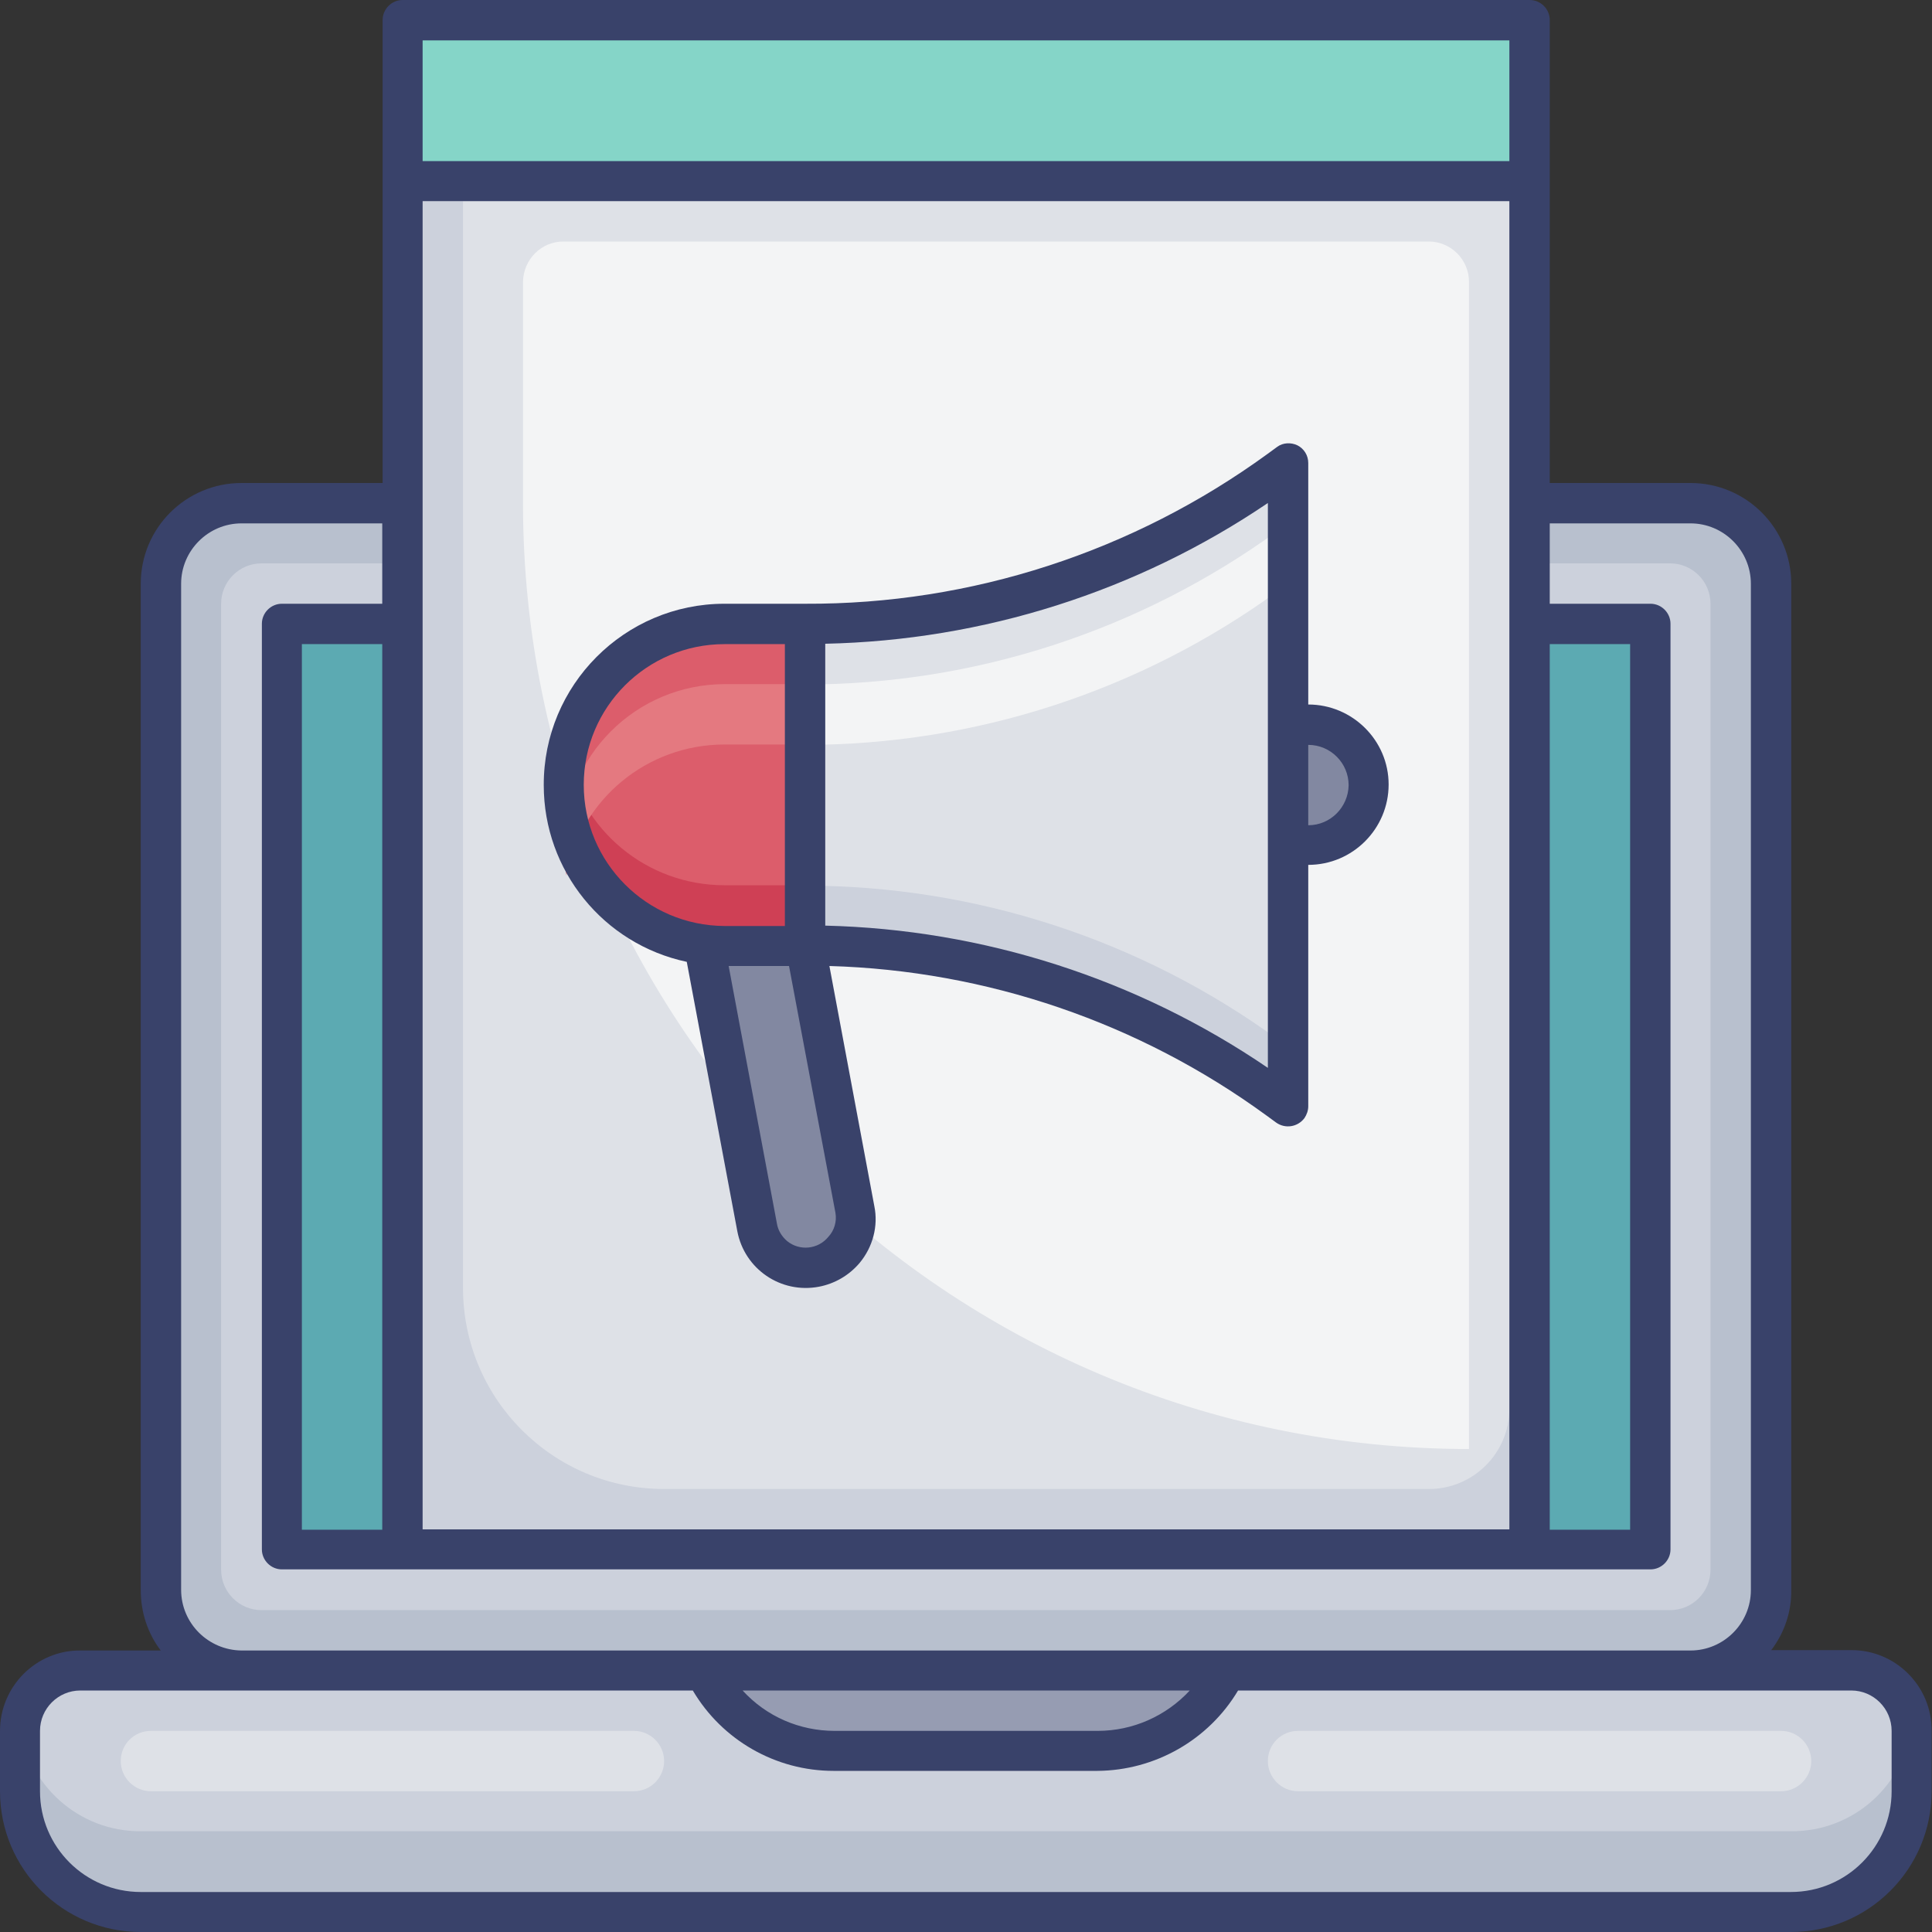
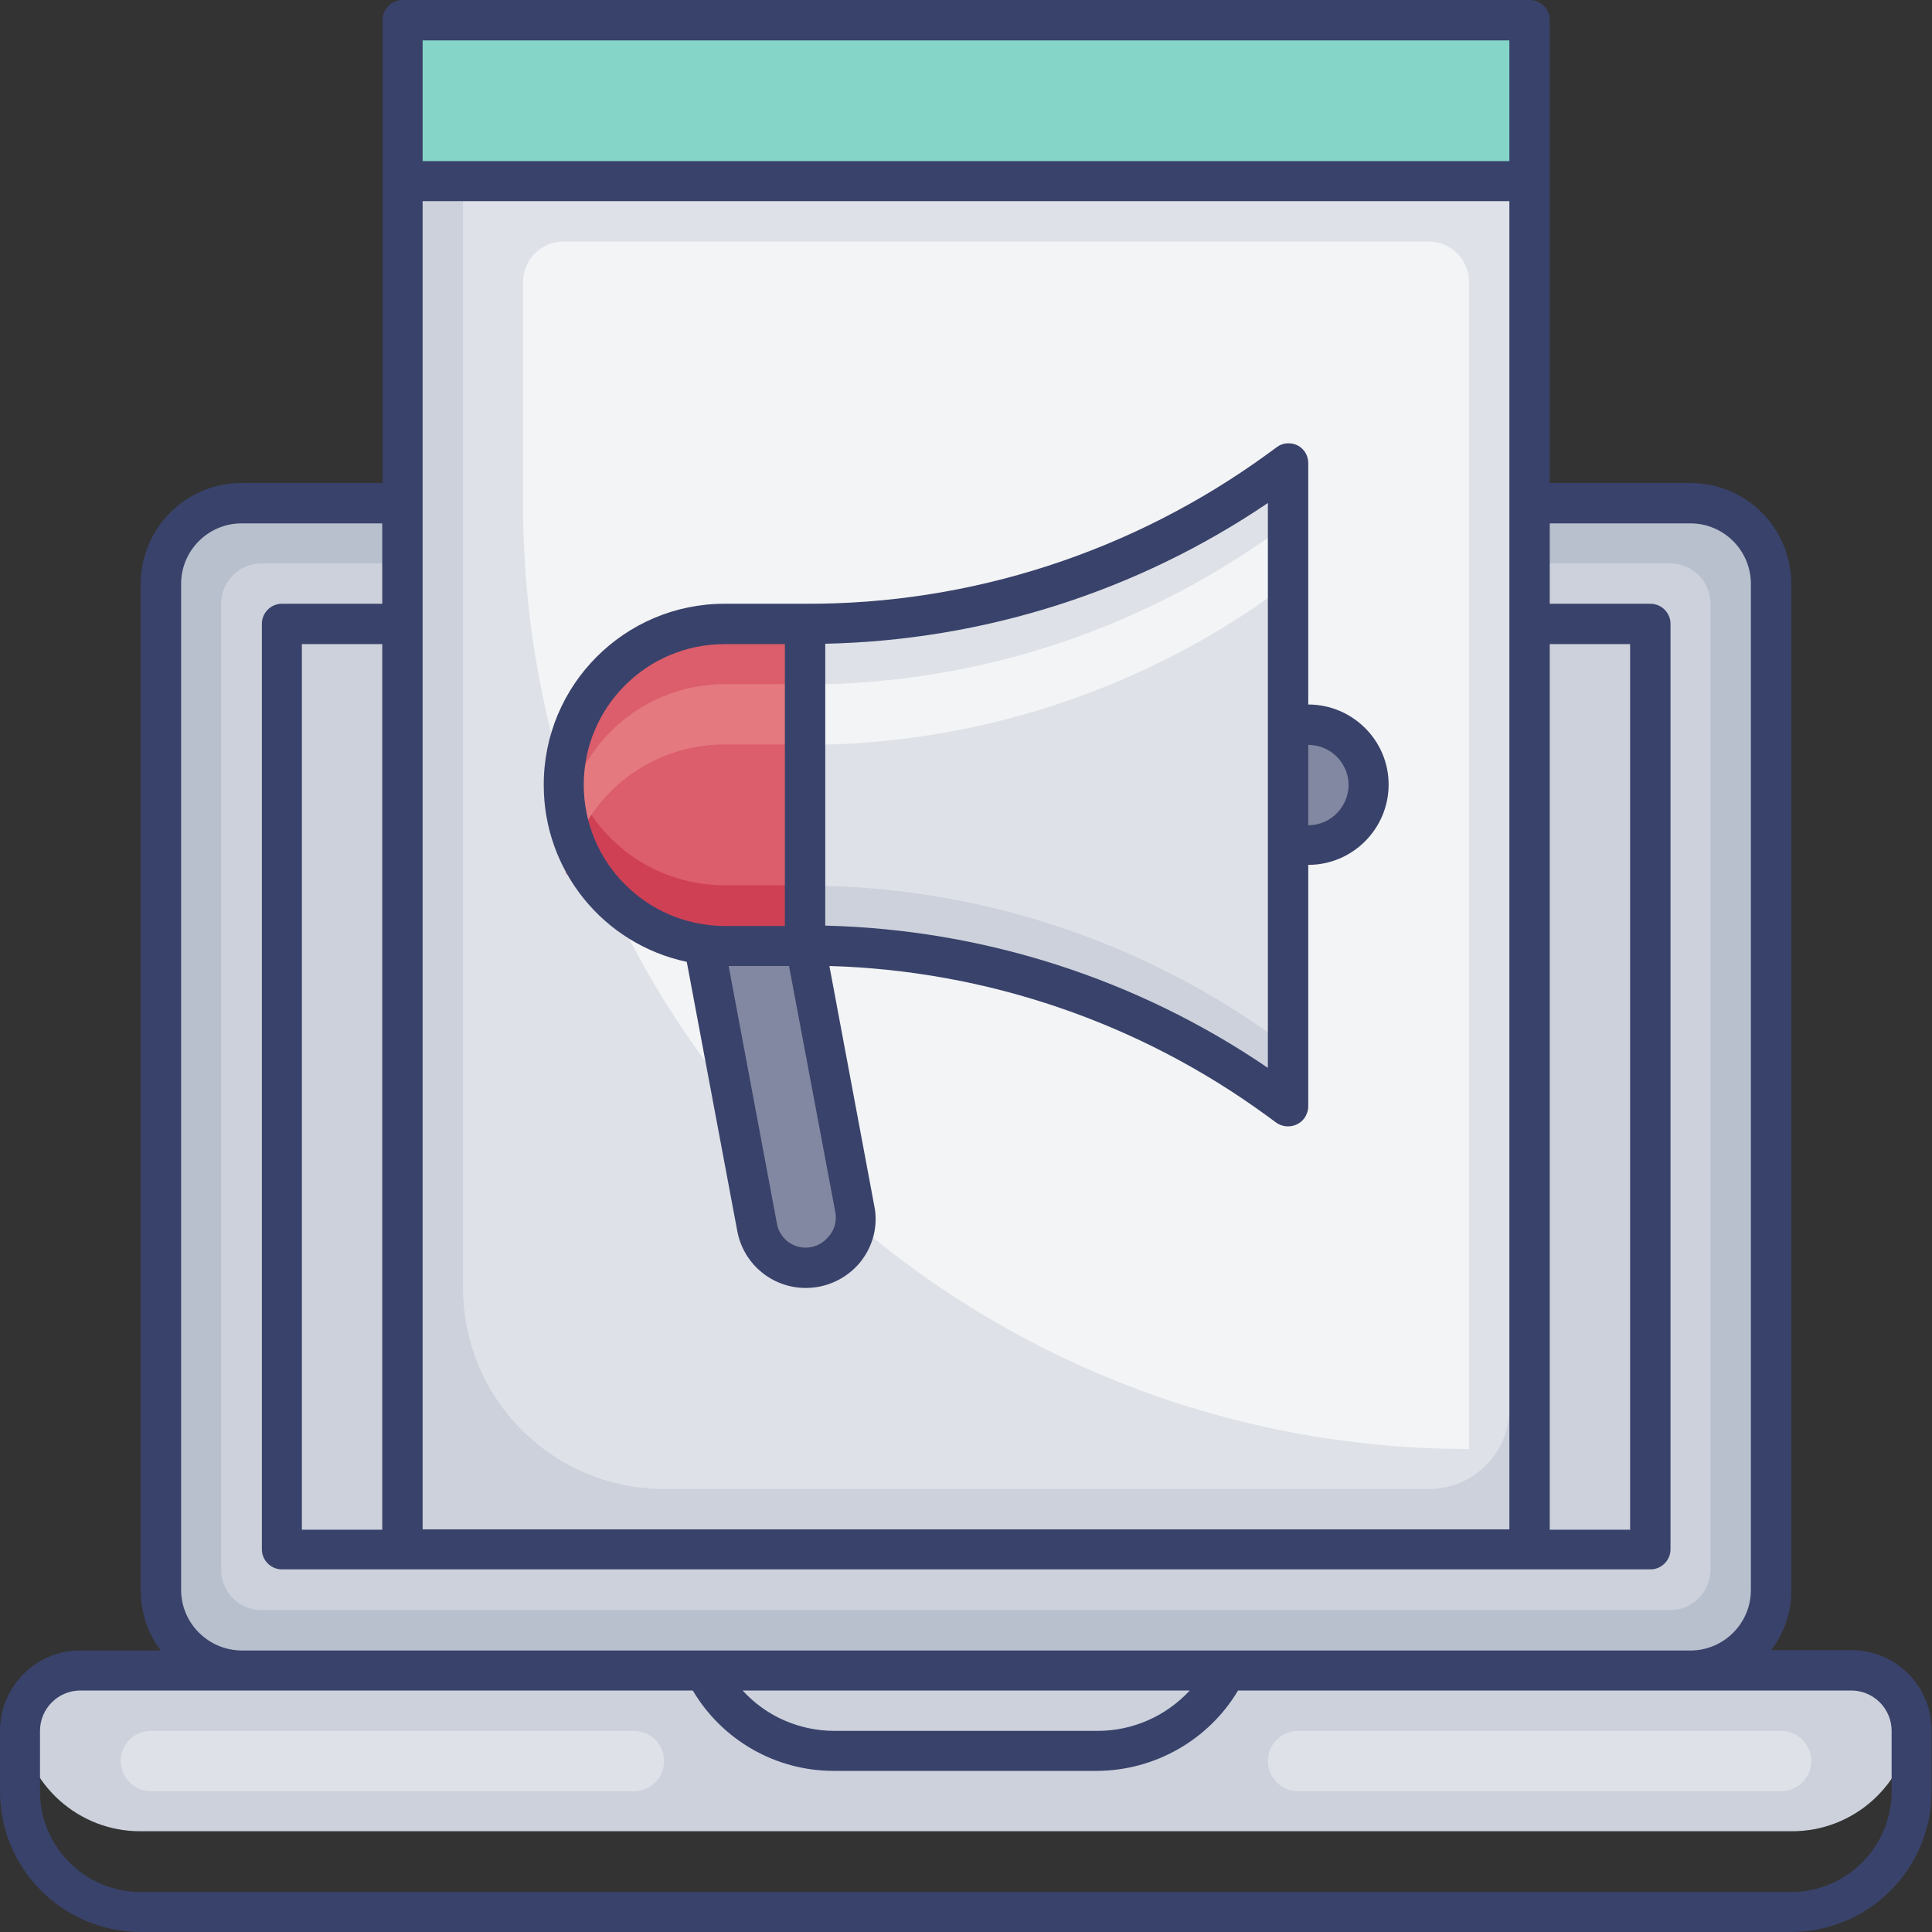
<svg xmlns="http://www.w3.org/2000/svg" version="1.1" id="Layer_1" x="0px" y="0px" viewBox="0 0 512 512" style="enable-background:new 0 0 512 512;" xml:space="preserve">
  <rect x="0" y="0" width="512" height="512" fill="#333333" stroke="none" />
  <style type="text/css">
	.st0{fill:#B8C0CE;}
	.st1{fill:#CCD1DC;}
	.st2{fill:#969CB2;}
	.st3{fill:#5CAAB2;}
	.st4{fill:#85D5C8;}
	.st5{fill:#DEE1E7;}
	.st6{fill:#F3F4F5;}
	.st7{fill:#8288A1;}
	.st8{fill:#CF4055;}
	.st9{fill:#DC5D6B;}
	.st10{fill:#E47980;}
	.st11{fill:#39426A;}
</style>
-   <path class="st0" d="M506.7,458.7v16c0,17.7-14.3,32-32,32H37.3c-17.7,0-32-14.3-32-32v-16c-0.1-0.7-0.1-1.4,0-2.1  c1.1-8,7.9-14,16-13.9h469.3c8.1-0.1,14.9,5.9,16,13.9C506.7,457.3,506.7,458,506.7,458.7z" />
  <path class="st1" d="M506.7,456.6c-1.7,16.4-15.5,28.8-32,28.7H37.3C20.9,485.4,7,473,5.3,456.6c1.1-8,7.9-14,16-13.9h469.3  C498.8,442.6,505.6,448.6,506.7,456.6z" />
-   <path class="st2" d="M290.8,464h-69.7c-14.6,0-28-8.3-34.5-21.3h138.7C318.8,455.7,305.4,464,290.8,464L290.8,464z" />
  <path class="st0" d="M405.3,133.3H448c11.8,0,21.3,9.6,21.3,21.3v266.7c0,11.8-9.6,21.3-21.3,21.3H64c-11.8,0-21.3-9.6-21.3-21.3  V154.7c0-11.8,9.6-21.3,21.3-21.3H405.3z" />
  <path class="st1" d="M405.3,149.3h37.3c5.9,0,10.7,4.8,10.7,10.7v256c0,5.9-4.8,10.7-10.7,10.7H69.3c-5.9,0-10.7-4.8-10.7-10.7V160  c0-5.9,4.8-10.7,10.7-10.7H405.3z" />
-   <path class="st3" d="M74.7,165.3h362.7v245.3H74.7V165.3z" />
  <path class="st1" d="M106.7,5.3h298.7v405.3H106.7V5.3z" />
  <path class="st4" d="M106.7,5.3h298.7V48H106.7V5.3z" />
  <path class="st5" d="M122.7,53.3H400l0,0v320c0,11.8-9.6,21.3-21.3,21.3H176c-29.5,0-53.3-23.9-53.3-53.3V53.3L122.7,53.3z" />
  <path class="st6" d="M149.3,64h229.3c5.9,0,10.7,4.8,10.7,10.7V384l0,0c-138.4,0-250.7-112.2-250.7-250.7V74.7  C138.7,68.8,143.4,64,149.3,64z" />
  <path class="st7" d="M341.3,192h5.3c8.8,0,16,7.2,16,16s-7.2,16-16,16h-5.3l0,0V192L341.3,192z" />
  <path class="st1" d="M341.3,122.7v170.7l-2.6-1.9c-36.4-26.5-80.3-40.8-125.4-40.8v-85.3c45.1,0,88.9-14.3,125.4-40.8L341.3,122.7z" />
  <path class="st5" d="M341.3,122.7v154.7l-2.6-1.9c-36.4-26.5-80.3-40.8-125.4-40.8v-69.3c45.1,0,88.9-14.3,125.4-40.8L341.3,122.7z" />
  <path class="st6" d="M341.3,138.7v16l-2.6,1.9c-36.4,26.5-80.3,40.8-125.4,40.8v-16c45.1,0,88.9-14.3,125.4-40.8L341.3,138.7z" />
  <path class="st8" d="M213.3,165.3v85.3H192c-23.6,0-42.7-19.1-42.7-42.7c0-2.7,0.3-5.4,0.7-8c3.8-20.1,21.4-34.7,41.9-34.7H213.3z" />
  <path class="st9" d="M213.3,165.3v69.3H192c-20.5,0-38.1-14.5-41.9-34.7c3.8-20.1,21.4-34.7,41.9-34.7H213.3z" />
  <path class="st10" d="M213.3,181.3v16H192c-20.5,0-38.1,14.5-41.9,34.7c-0.5-2.6-0.7-5.3-0.7-8c0-23.6,19.1-42.7,42.7-42.7H213.3z" />
  <path class="st7" d="M186.7,250.7h26.7l13.1,69.8c1.4,7.1-3.3,13.9-10.4,15.3c-0.9,0.2-1.8,0.2-2.7,0.2c-6.3,0-11.7-4.5-12.9-10.7  L186.7,250.7z" />
  <path class="st5" d="M344,458.7h128c4.4,0,8,3.6,8,8l0,0c0,4.4-3.6,8-8,8H344c-4.4,0-8-3.6-8-8l0,0C336,462.2,339.6,458.7,344,458.7  z" />
  <path class="st5" d="M40,458.7h128c4.4,0,8,3.6,8,8l0,0c0,4.4-3.6,8-8,8H40c-4.4,0-8-3.6-8-8l0,0C32,462.2,35.6,458.7,40,458.7z" />
  <g>
    <path class="st11" d="M490.7,437.3h-21.3c3.5-4.6,5.4-10.2,5.3-16V154.7c0-14.7-11.9-26.7-26.7-26.7h-37.3V5.3   c0-2.9-2.4-5.3-5.3-5.3H106.7c-2.9,0-5.3,2.4-5.3,5.3V128H64c-14.7,0-26.7,11.9-26.7,26.7v266.7c0,5.8,1.8,11.4,5.3,16H21.3   C9.6,437.3,0,446.9,0,458.7v16C0,495.3,16.7,512,37.3,512h437.3c20.6,0,37.3-16.7,37.3-37.3v-16C512,446.9,502.4,437.3,490.7,437.3   z M80,405.3V170.7h21.3v234.7H80z M112,53.3h288v352H112V53.3z M410.7,170.7H432v234.7h-21.3V170.7z M112,10.7h288v32H112V10.7z    M48,421.3V154.7c0-8.8,7.2-16,16-16h37.3V160H74.7c-2.9,0-5.3,2.4-5.3,5.3v245.3c0,2.9,2.4,5.3,5.3,5.3h362.7   c2.9,0,5.3-2.4,5.3-5.3V165.3c0-2.9-2.4-5.3-5.3-5.3h-26.7v-21.3H448c8.8,0,16,7.2,16,16v266.7c0,8.8-7.2,16-16,16H64   C55.2,437.3,48,430.2,48,421.3z M315.3,448c-6.3,6.8-15.1,10.7-24.4,10.7h-69.7c-9.3,0-18.1-3.8-24.4-10.7H315.3z M501.3,474.7   c0,14.7-11.9,26.7-26.7,26.7H37.3c-14.7,0-26.7-11.9-26.7-26.7v-16c0-5.9,4.8-10.7,10.7-10.7h162.3c7.8,13.2,22,21.3,37.3,21.3   h69.9c15.3-0.1,29.5-8.2,37.3-21.3h162.5c5.9,0,10.7,4.8,10.7,10.7V474.7z" />
    <path class="st11" d="M346.7,186.7v-64c0-2-1.1-3.8-2.9-4.7c-1.7-0.8-3.8-0.7-5.3,0.4l-2.6,1.9c-35.6,25.9-78.5,39.9-122.5,39.7   H192c-26.5,0-48,21.6-47.9,48.1c0,22.6,15.8,42.1,37.9,46.8l13.4,71.4c1.9,10,11.5,16.6,21.6,14.7c4.2-0.8,8-3,10.8-6.3   c3.5-4.2,5-9.8,3.9-15.1L219.8,256c41.7,1.2,82.1,15,115.8,39.6l2.6,1.9c2.4,1.7,5.7,1.2,7.5-1.2c0.6-0.9,1-2,1-3.1v-64   c11.8,0,21.3-9.6,21.3-21.3C368,196.2,358.4,186.7,346.7,186.7z M154.7,208c0-20.6,16.7-37.3,37.3-37.3h16v74.7h-16   C171.4,245.3,154.7,228.6,154.7,208z M219.5,327.8c-2.7,3.3-7.6,3.8-10.9,1.1c-1.4-1.2-2.4-2.8-2.7-4.6L193.1,256h16l12.3,65.4   C221.8,323.7,221.1,326.1,219.5,327.8z M336,283c-34.6-23.6-75.4-36.7-117.3-37.7v-74.7c41.9-0.9,82.6-13.8,117.3-37.3V283z    M346.7,218.7v-21.3c5.9,0,10.7,4.8,10.7,10.7C357.3,213.9,352.6,218.7,346.7,218.7z" />
  </g>
</svg>